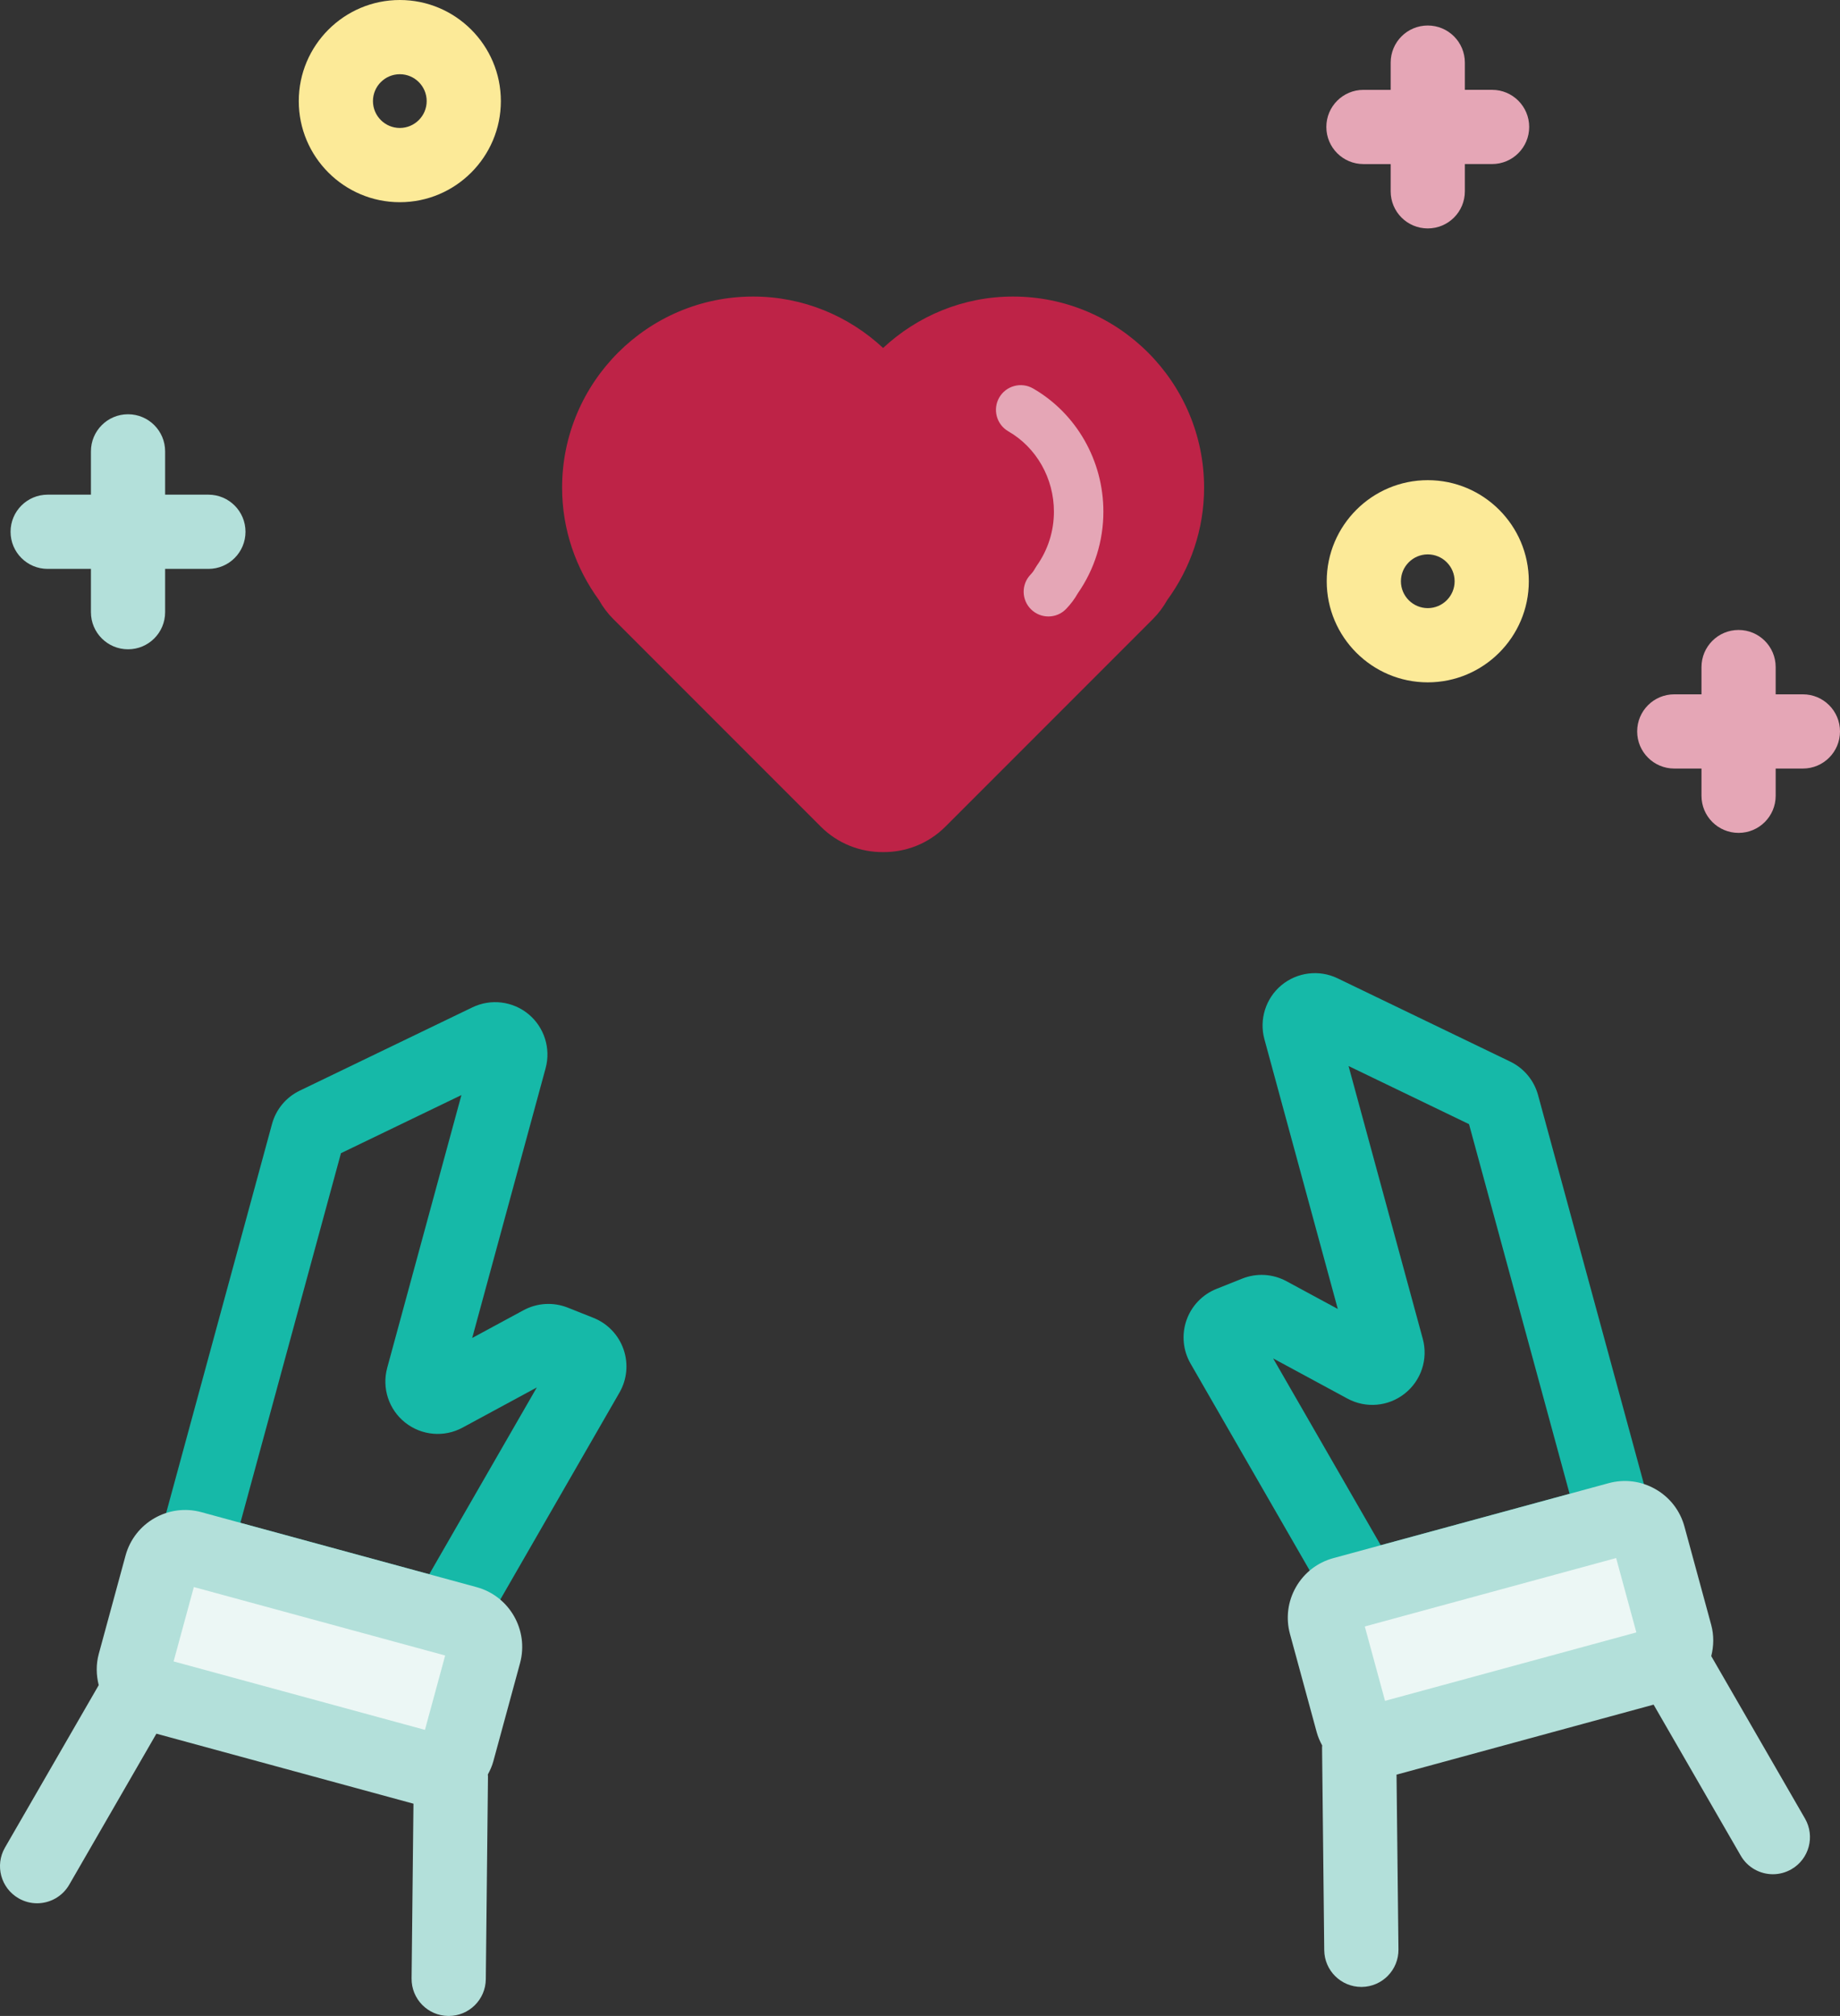
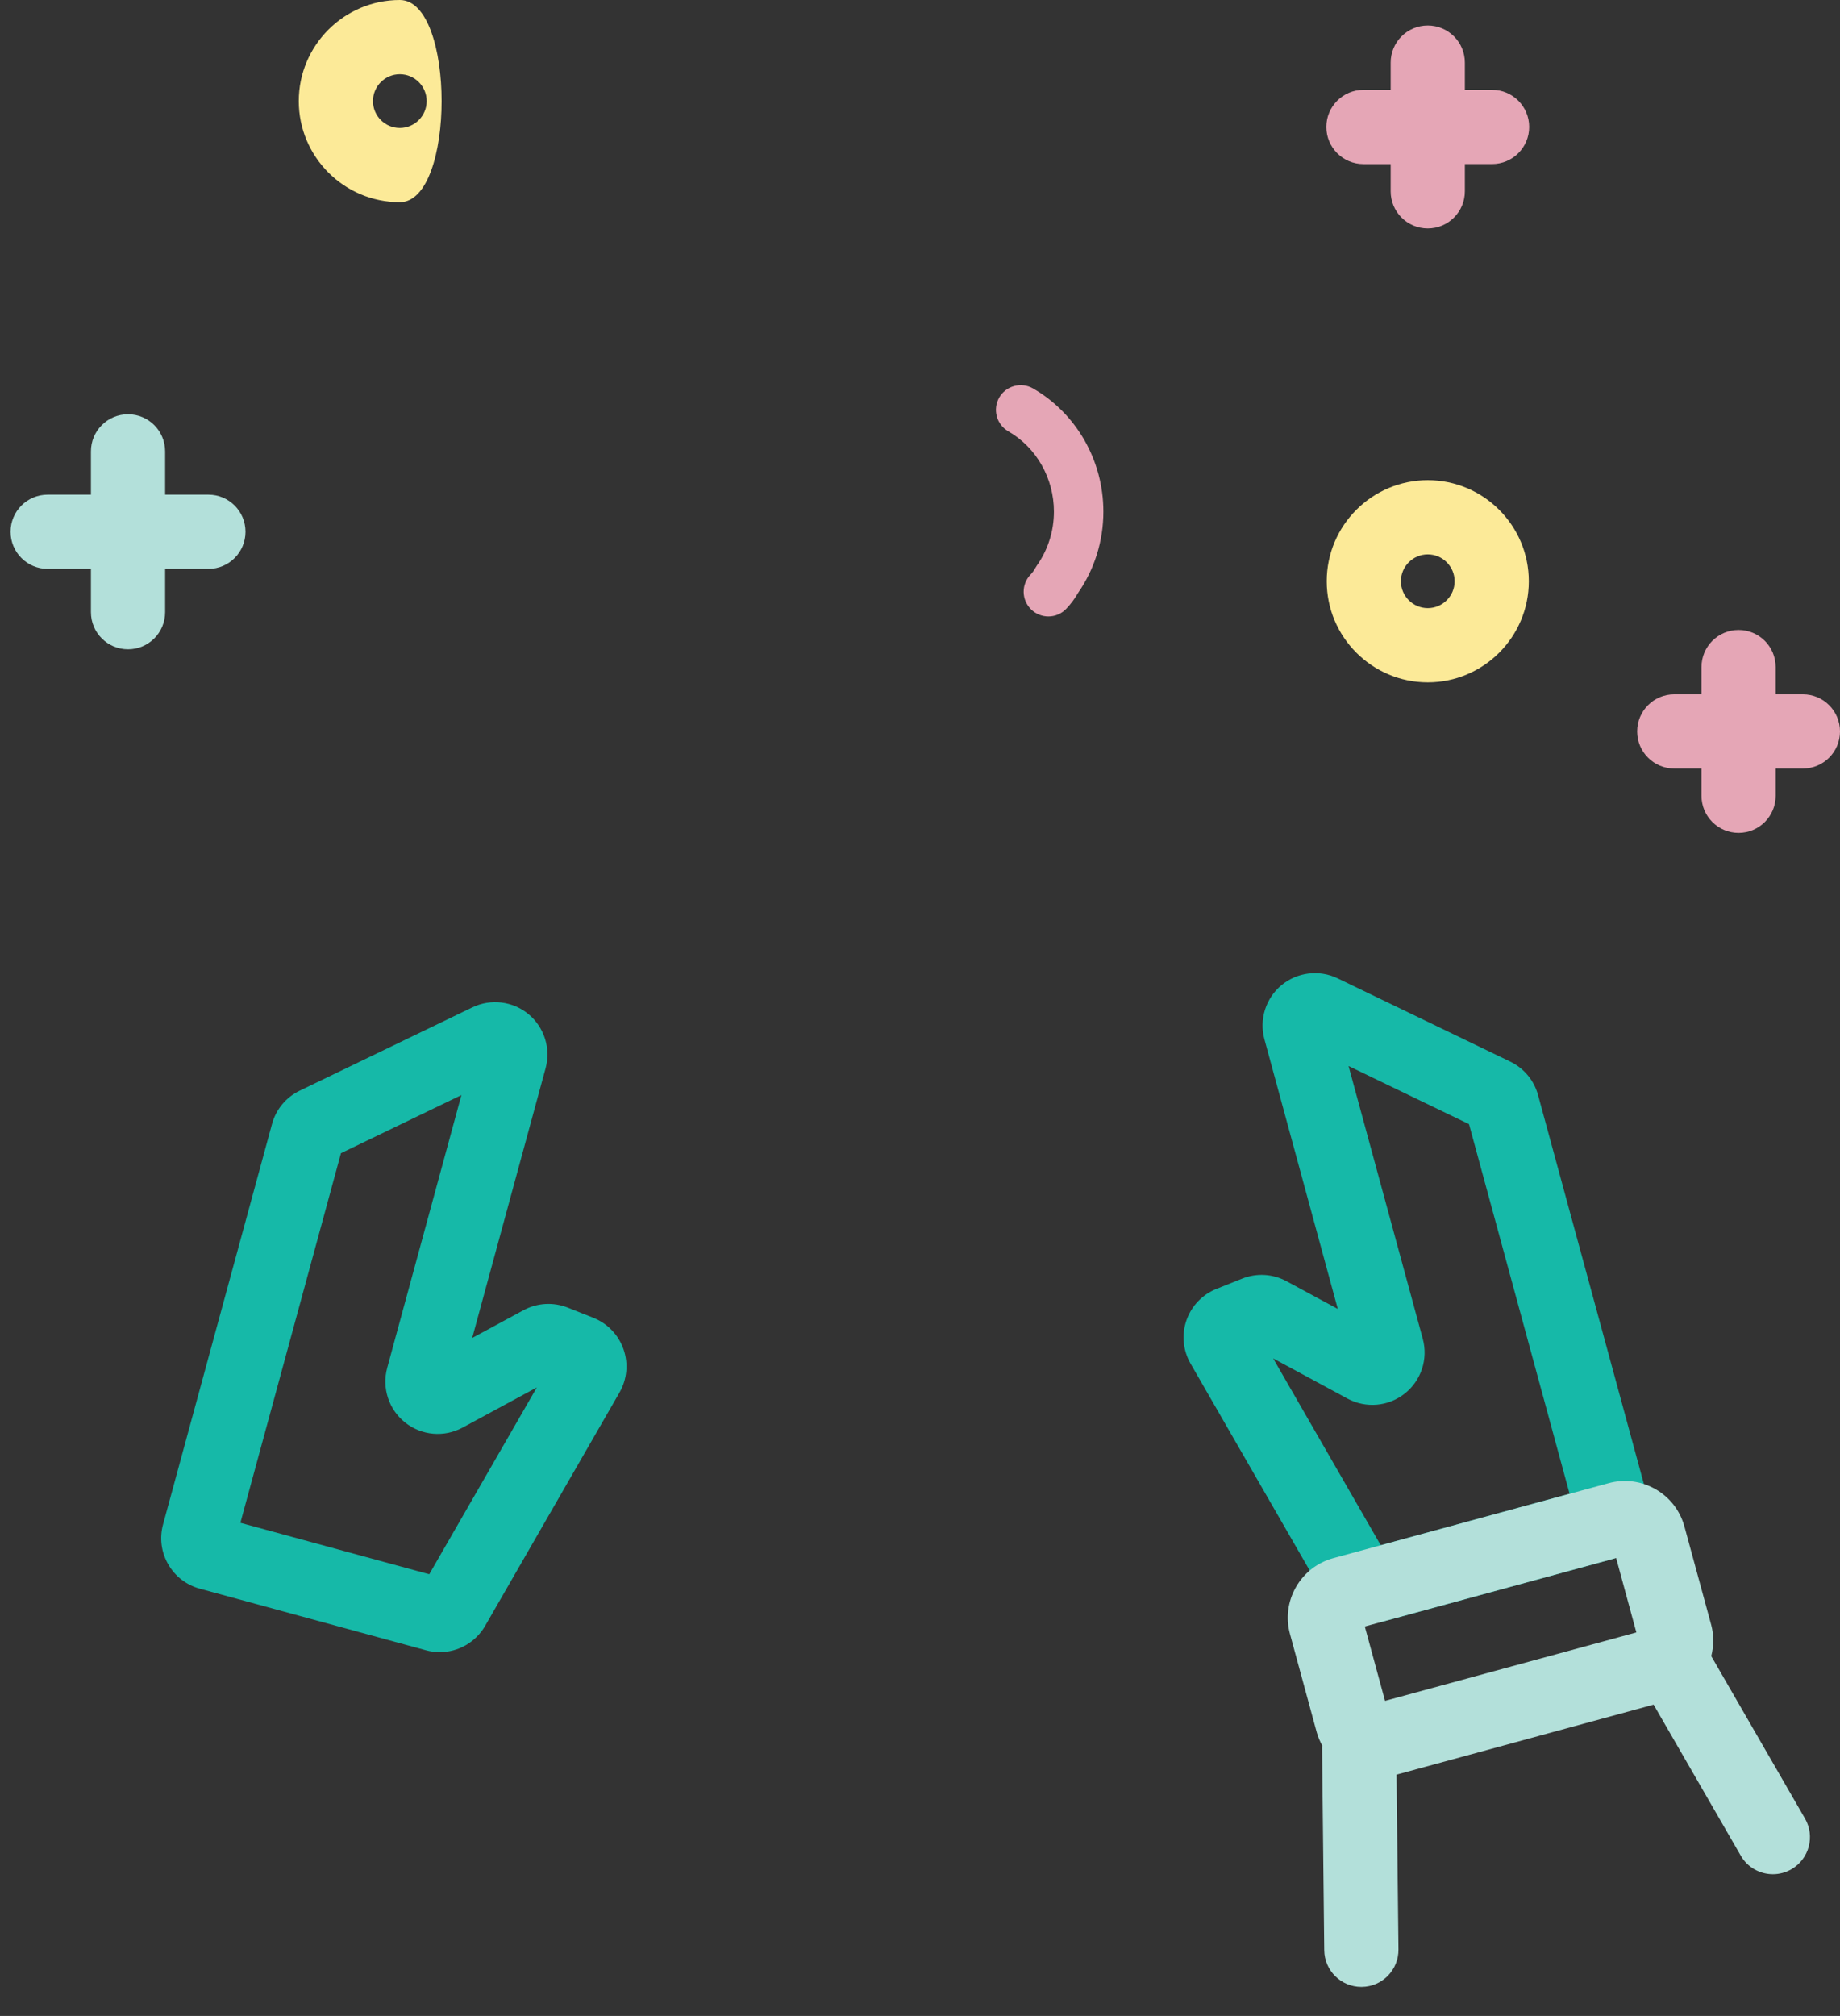
<svg xmlns="http://www.w3.org/2000/svg" version="1.1" id="Layer_1" x="0px" y="0px" viewBox="0 0 74.402 81.483" style="enable-background:new 0 0 74.402 81.483;" xml:space="preserve">
  <rect x="0" y="0" width="74.402" height="81.483" fill="#333333" stroke="none" />
  <style type="text/css">
	.st0{fill:#BE2347;}
	.st1{fill:#E5A6B6;}
	.st2{fill:#FCEA98;}
	.st3{fill:#B3E0DA;}
	.st4{fill:#16B9A8;}
	.st5{fill:#ECF7F5;}
</style>
  <g id="XMLID_3870_">
-     <path id="XMLID_6969_" class="st0" d="M40.964,11.986c-2.031,0-3.875,0.794-5.255,2.079c-1.38-1.286-3.225-2.079-5.255-2.079   c-4.259,0-7.725,3.465-7.725,7.724c0,1.699,0.558,3.267,1.491,4.544c0.154,0.276,0.347,0.535,0.582,0.77l8.386,8.386   c0.695,0.695,1.609,1.038,2.521,1.031c0.912,0.008,1.826-0.335,2.521-1.031l8.386-8.386c0.234-0.234,0.427-0.494,0.582-0.77   c0.933-1.277,1.491-2.844,1.491-4.544C48.688,15.451,45.223,11.986,40.964,11.986z" />
    <path class="st1" d="M42.393,24.917c-0.25,0-0.5-0.093-0.695-0.281c-0.397-0.384-0.408-1.017-0.024-1.414   c0.071-0.074,0.132-0.158,0.182-0.25l0.064-0.103c0.455-0.643,0.696-1.399,0.696-2.189c0-1.347-0.706-2.591-1.843-3.246   c-0.479-0.276-0.643-0.887-0.368-1.366c0.276-0.478,0.888-0.642,1.366-0.368c1.755,1.011,2.845,2.918,2.845,4.979   c0,1.187-0.356,2.326-1.031,3.298c-0.131,0.231-0.29,0.443-0.473,0.633C42.916,24.815,42.655,24.917,42.393,24.917z" />
    <path class="st2" d="M57.733,27.58c-2.253,0-4.086-1.833-4.086-4.086c0-2.253,1.833-4.086,4.086-4.086   c2.253,0,4.086,1.833,4.086,4.086C61.819,25.747,59.986,27.58,57.733,27.58z M57.733,22.408c-0.599,0-1.086,0.487-1.086,1.086   c0,0.599,0.487,1.086,1.086,1.086c0.599,0,1.086-0.487,1.086-1.086C58.819,22.895,58.332,22.408,57.733,22.408z" />
-     <path class="st2" d="M16.167,8.173c-2.253,0-4.086-1.833-4.086-4.086S13.914,0,16.167,0c2.253,0,4.086,1.833,4.086,4.086   S18.42,8.173,16.167,8.173z M16.167,3c-0.599,0-1.086,0.487-1.086,1.086s0.487,1.086,1.086,1.086c0.599,0,1.086-0.487,1.086-1.086   S16.766,3,16.167,3z" />
+     <path class="st2" d="M16.167,8.173c-2.253,0-4.086-1.833-4.086-4.086S13.914,0,16.167,0S18.42,8.173,16.167,8.173z M16.167,3c-0.599,0-1.086,0.487-1.086,1.086s0.487,1.086,1.086,1.086c0.599,0,1.086-0.487,1.086-1.086   S16.766,3,16.167,3z" />
    <path class="st3" d="M8.427,19.994h-1.75v-1.75c0-0.829-0.671-1.5-1.5-1.5s-1.5,0.671-1.5,1.5v1.75h-1.75   c-0.829,0-1.5,0.671-1.5,1.5s0.671,1.5,1.5,1.5h1.75v1.75c0,0.829,0.671,1.5,1.5,1.5s1.5-0.671,1.5-1.5v-1.75h1.75   c0.829,0,1.5-0.671,1.5-1.5S9.256,19.994,8.427,19.994z" />
    <path class="st1" d="M72.902,28.064h-1.101v-1.101c0-0.829-0.671-1.5-1.5-1.5s-1.5,0.671-1.5,1.5v1.101H67.7   c-0.829,0-1.5,0.671-1.5,1.5s0.671,1.5,1.5,1.5h1.101v1.101c0,0.829,0.671,1.5,1.5,1.5s1.5-0.671,1.5-1.5v-1.101h1.101   c0.829,0,1.5-0.671,1.5-1.5S73.73,28.064,72.902,28.064z" />
    <path class="st1" d="M60.334,3.631h-1.101V2.531c0-0.829-0.671-1.5-1.5-1.5s-1.5,0.671-1.5,1.5v1.101h-1.101   c-0.829,0-1.5,0.671-1.5,1.5s0.671,1.5,1.5,1.5h1.101v1.101c0,0.829,0.671,1.5,1.5,1.5s1.5-0.671,1.5-1.5V6.631h1.101   c0.829,0,1.5-0.671,1.5-1.5S61.163,3.631,60.334,3.631z" />
    <path class="st4" d="M55.407,65.605c-0.743,0-1.45-0.393-1.834-1.059l0-0.001l-5.432-9.43c-0.307-0.533-0.367-1.171-0.165-1.751   c0.202-0.58,0.646-1.043,1.217-1.27l1.039-0.414c0.581-0.231,1.231-0.194,1.785,0.104l2.078,1.123l-2.968-10.904   c-0.217-0.798,0.054-1.654,0.689-2.182c0.635-0.527,1.528-0.638,2.271-0.278l6.982,3.367c0.553,0.267,0.961,0.758,1.123,1.349   l4.406,16.185c0.305,1.125-0.361,2.29-1.485,2.596l-9.149,2.491C55.777,65.581,55.591,65.605,55.407,65.605z M51.481,54.906   l4.35,7.551l7.637-2.079l-4.067-14.941l-4.871-2.349l3.001,11.025c0.223,0.817-0.062,1.685-0.726,2.212   c-0.664,0.528-1.573,0.608-2.32,0.205L51.481,54.906z" />
-     <path id="XMLID_6_" class="st5" d="M66.666,62.099l1.081,3.971c0.145,0.533-0.169,1.082-0.702,1.228l-11.127,3.029   c-0.533,0.145-1.082-0.169-1.228-0.702l-1.081-3.971c-0.145-0.533,0.169-1.082,0.702-1.228l11.127-3.029   C65.971,61.251,66.521,61.566,66.666,62.099z" />
-     <line id="XMLID_5_" class="st5" x1="55.046" y1="78.81" x2="54.958" y2="70.606" />
    <line id="XMLID_4_" class="st5" x1="71.688" y1="74.255" x2="67.586" y2="67.149" />
    <path class="st3" d="M72.987,73.505l-3.791-6.566c0.104-0.412,0.112-0.843-0.002-1.264l-1.081-3.97   c-0.175-0.645-0.591-1.183-1.171-1.514c-0.579-0.331-1.253-0.417-1.897-0.242l-11.127,3.029c-0.645,0.175-1.183,0.591-1.515,1.171   c-0.331,0.58-0.417,1.254-0.241,1.897l1.081,3.971c0.052,0.19,0.13,0.367,0.222,0.536c-0.001,0.023-0.006,0.045-0.006,0.068   l0.088,8.205c0.009,0.823,0.679,1.484,1.5,1.484c0.005,0,0.011,0,0.017,0c0.829-0.009,1.493-0.688,1.484-1.516L56.47,71.73   L66.865,68.9l3.524,6.105c0.278,0.481,0.782,0.75,1.3,0.75c0.254,0,0.512-0.065,0.749-0.202   C73.155,75.14,73.401,74.222,72.987,73.505z M65.35,62.975l0.818,3.006l-10.163,2.766l-0.818-3.006L65.35,62.975z" />
    <path class="st4" d="M17.783,66.778c-0.185,0-0.373-0.024-0.558-0.075l-9.147-2.49c-0.545-0.149-1-0.501-1.28-0.991   c-0.281-0.491-0.353-1.061-0.205-1.606l4.406-16.184c0.159-0.59,0.569-1.084,1.124-1.35l6.98-3.366   c0.744-0.359,1.636-0.25,2.271,0.279c0.635,0.528,0.906,1.385,0.688,2.182L19.094,54.08l2.075-1.122   c0.555-0.299,1.205-0.335,1.788-0.105l1.04,0.414c0.571,0.228,1.014,0.69,1.216,1.271s0.142,1.218-0.165,1.75l-5.432,9.43   C19.231,66.385,18.524,66.778,17.783,66.778z M17.017,64.219c0,0-0.001,0.001-0.001,0.002L17.017,64.219z M18.013,63.808l0.002,0   C18.014,63.808,18.014,63.808,18.013,63.808z M9.72,61.551l7.637,2.079l4.35-7.551l-3.003,1.624   c-0.745,0.403-1.655,0.323-2.32-0.203c-0.664-0.527-0.949-1.396-0.727-2.213l3.001-11.025l-4.871,2.349L9.72,61.551z    M13.894,46.216l-0.001,0.003C13.894,46.219,13.894,46.218,13.894,46.216z" />
-     <path id="XMLID_3_" class="st5" d="M6.522,63.271l-1.081,3.971c-0.145,0.533,0.169,1.082,0.702,1.228l11.127,3.029   c0.533,0.145,1.082-0.169,1.228-0.702l1.081-3.971c0.145-0.533-0.169-1.082-0.702-1.228L7.75,62.569   C7.217,62.424,6.667,62.738,6.522,63.271z" />
-     <path class="st3" d="M19.271,64.151L8.144,61.121c-1.332-0.364-2.707,0.425-3.068,1.755l-1.081,3.971   C3.88,67.268,3.888,67.7,3.992,68.112l-3.791,6.566c-0.415,0.717-0.168,1.635,0.549,2.049c0.236,0.137,0.494,0.202,0.749,0.202   c0.519,0,1.022-0.27,1.3-0.75l3.525-6.105l10.395,2.83l-0.076,7.064c-0.009,0.828,0.655,1.507,1.484,1.516c0.005,0,0.011,0,0.017,0   c0.821,0,1.491-0.661,1.5-1.484l0.088-8.205c0-0.024-0.005-0.047-0.006-0.071c0.091-0.167,0.17-0.341,0.222-0.532l1.081-3.971   C21.389,65.889,20.601,64.512,19.271,64.151z M7.838,64.147l10.163,2.767l-0.818,3.006L7.02,67.153L7.838,64.147z" />
  </g>
</svg>